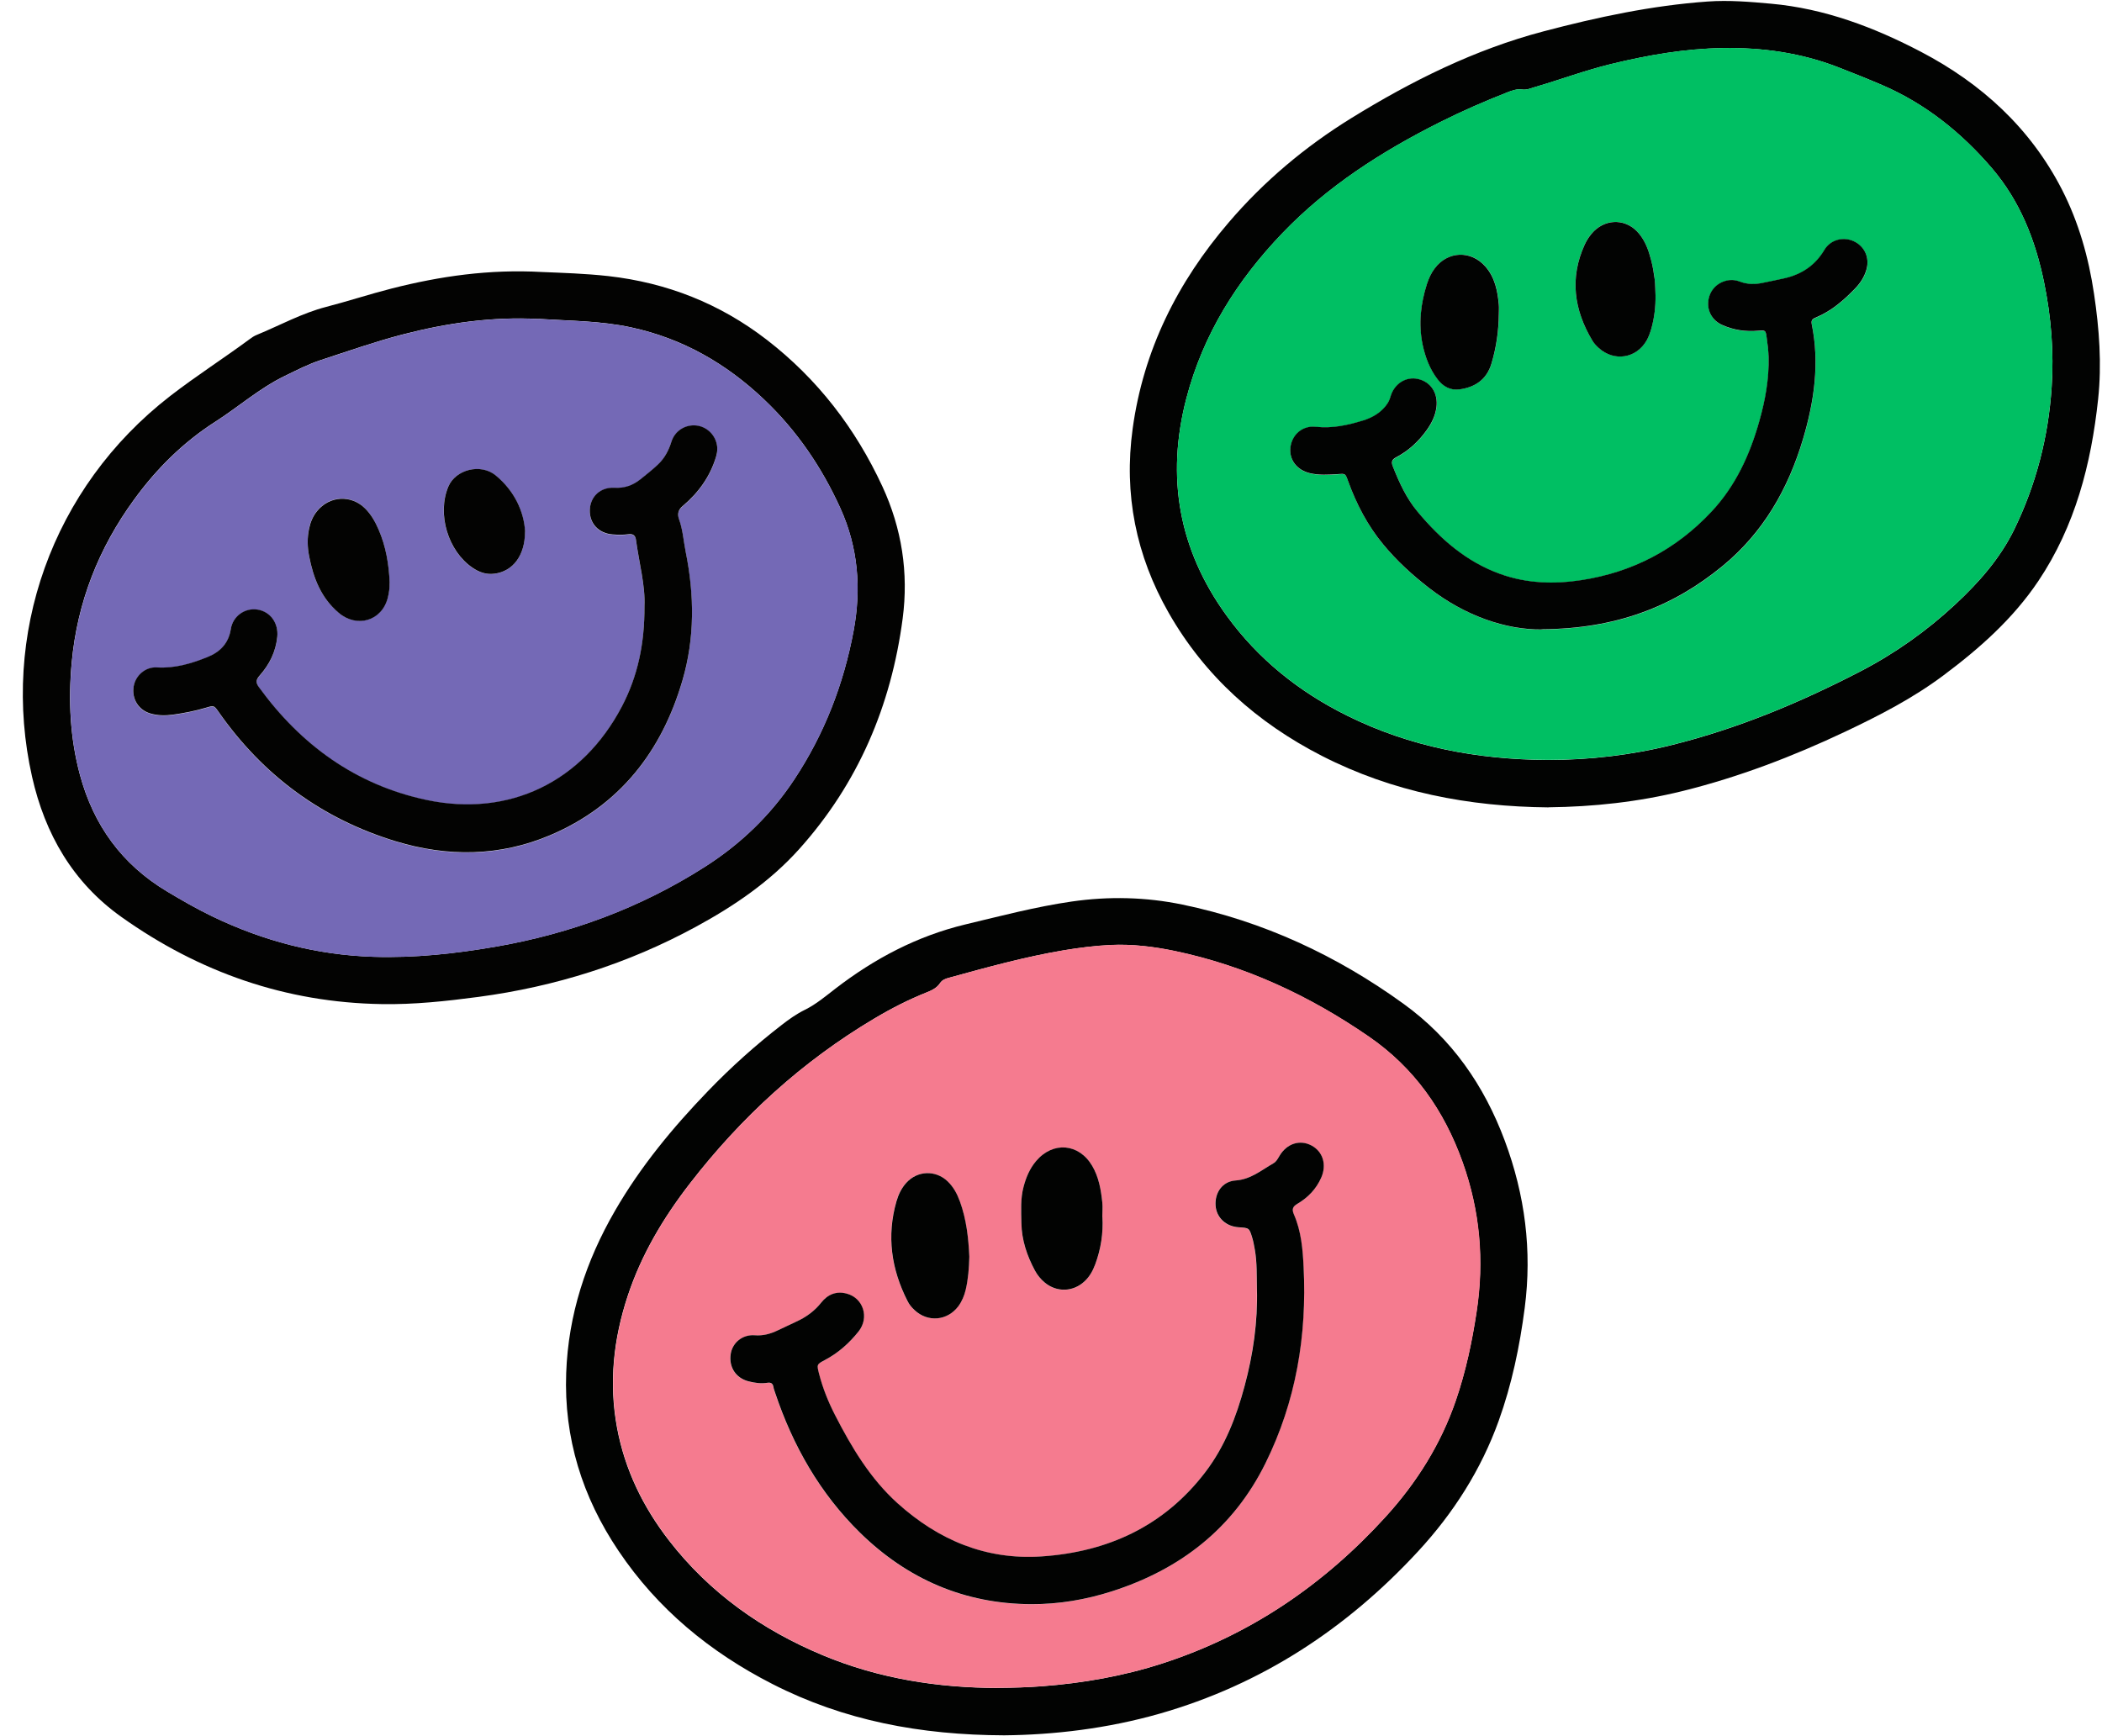
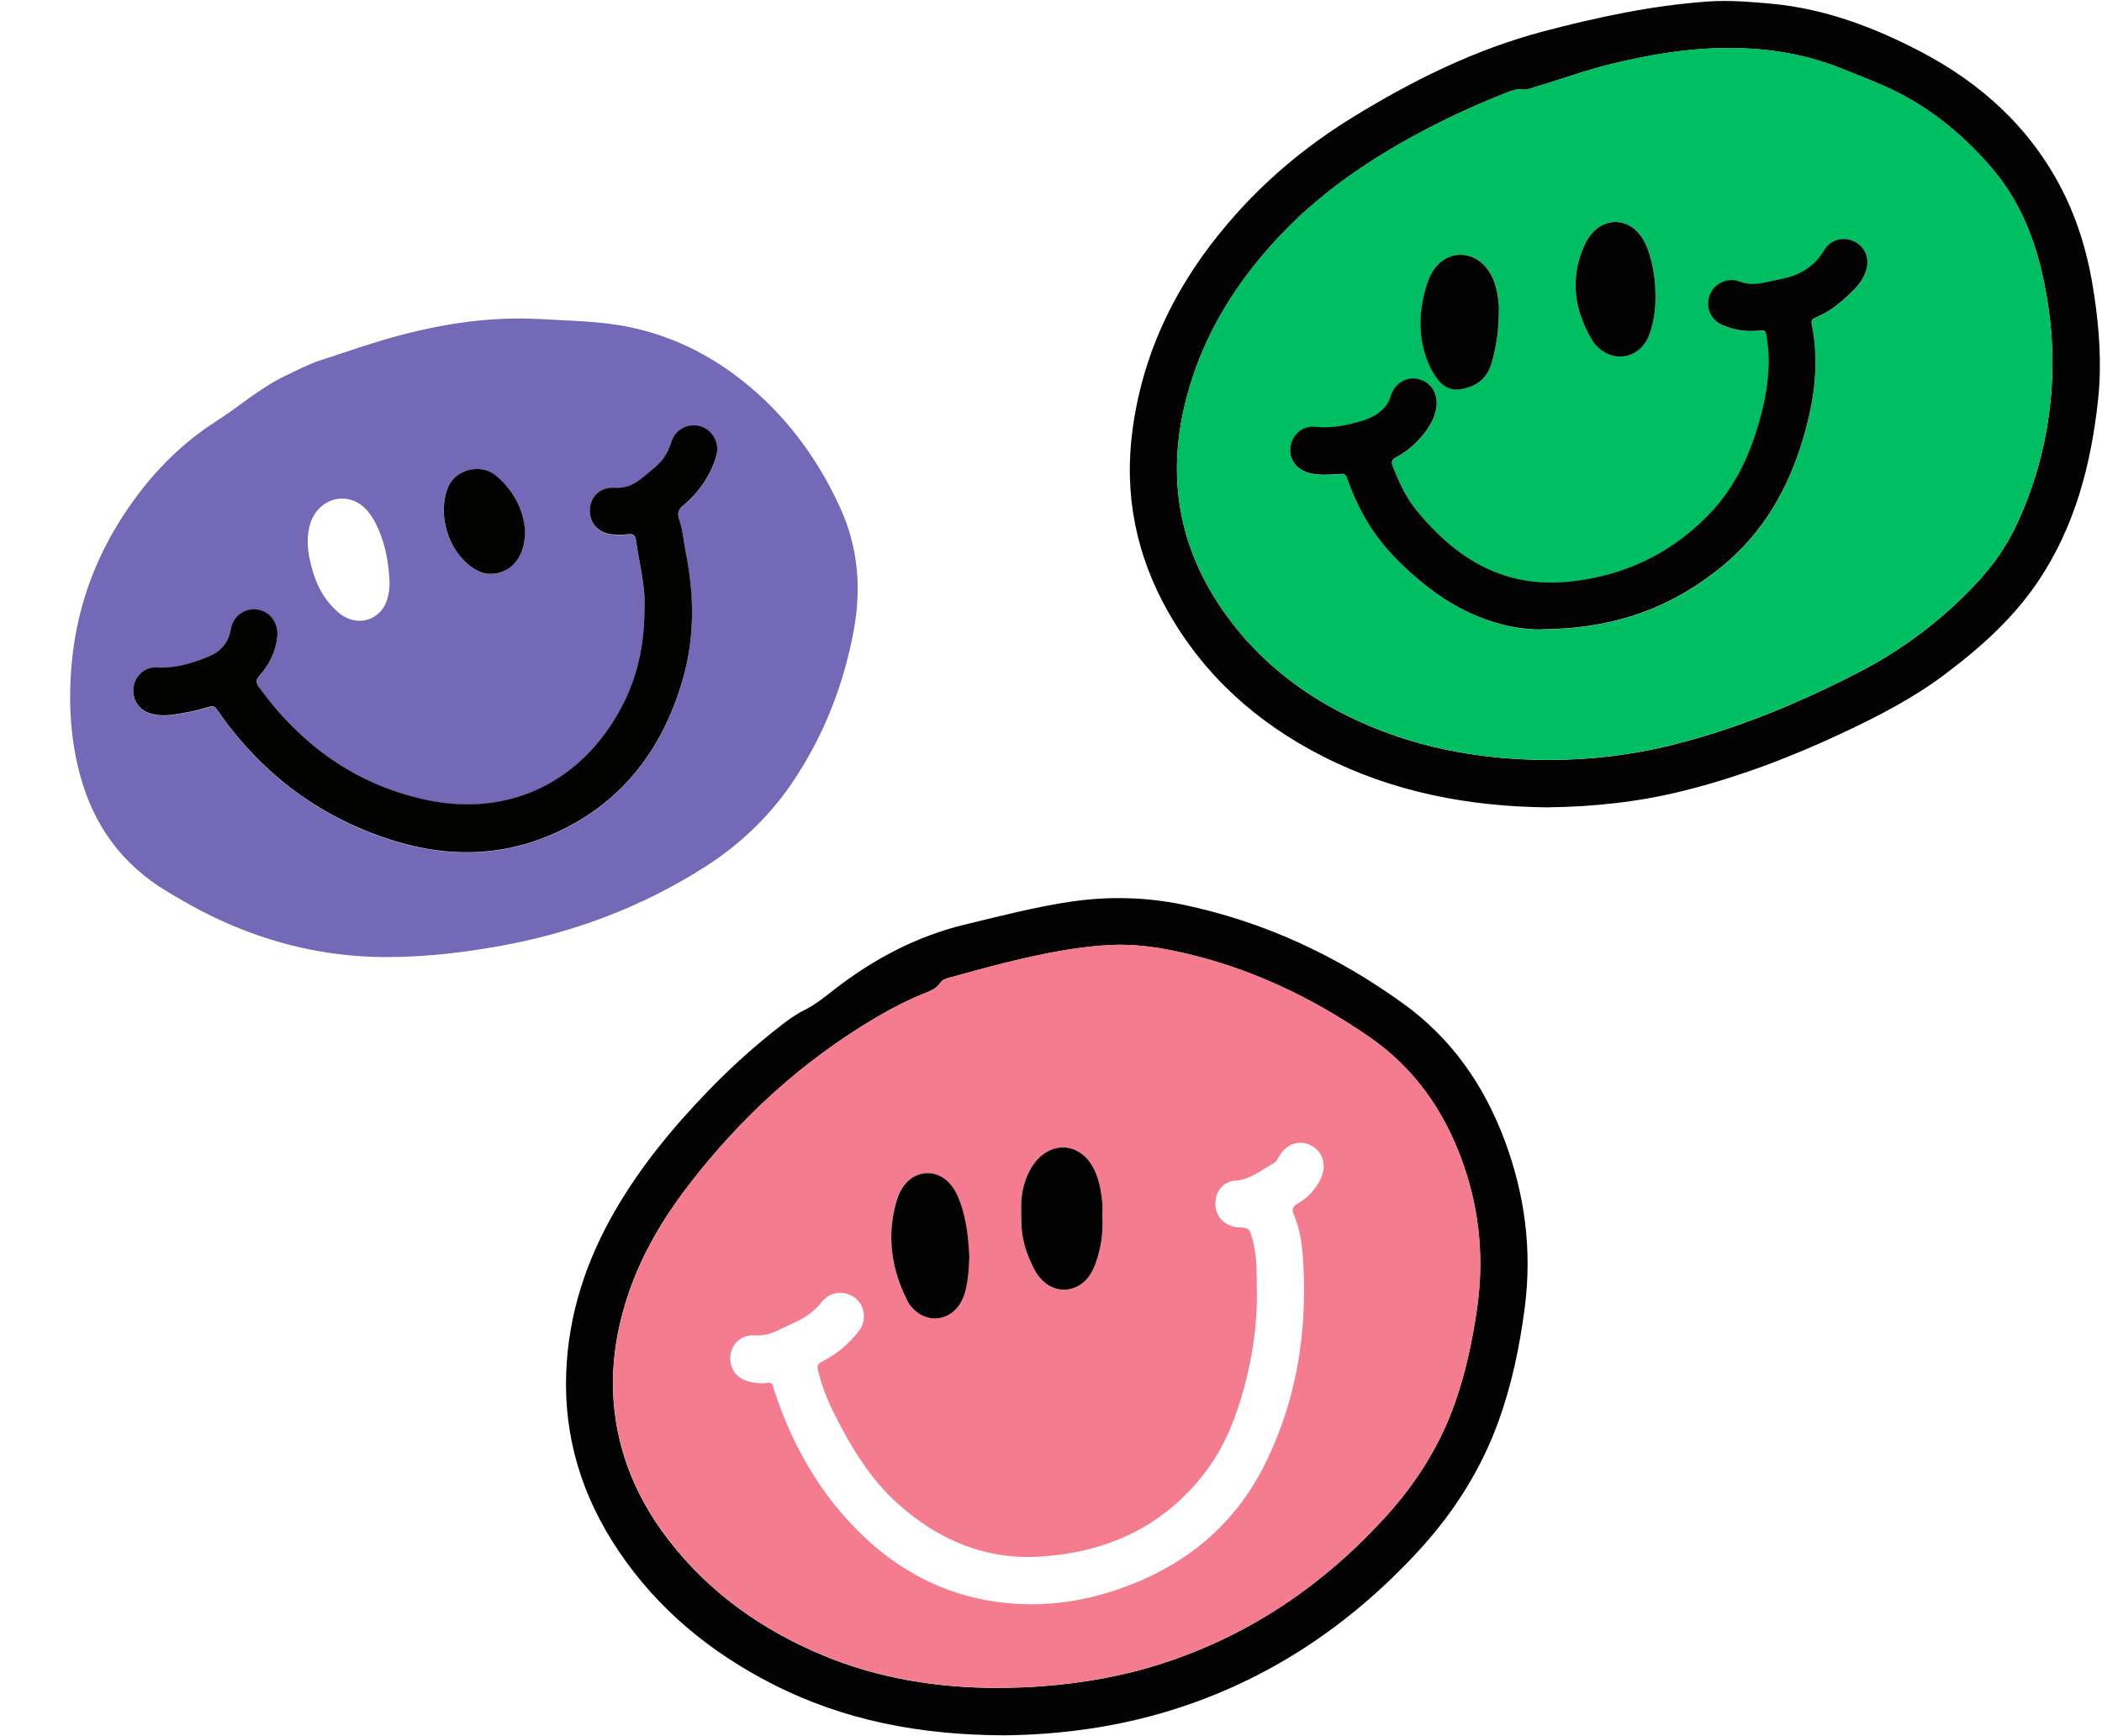
<svg xmlns="http://www.w3.org/2000/svg" fill="#000000" height="183" preserveAspectRatio="xMidYMid meet" version="1" viewBox="-2.4 -0.1 221.6 183.0" width="221.6" zoomAndPan="magnify">
  <g>
    <g>
      <g>
        <g id="change1_1">
          <path d="M103.47,182.87c-8.85-.03-16.91-1.56-24.44-5.41-6.56-3.35-12.1-7.9-16.23-14.05-3.81-5.66-5.76-11.89-5.51-18.74,.22-6.14,2.08-11.81,5.14-17.1,2.69-4.66,6.09-8.77,9.81-12.63,2.42-2.51,5.01-4.84,7.77-6.97,.77-.6,1.56-1.16,2.45-1.6,1.18-.58,2.2-1.45,3.24-2.25,4.11-3.16,8.6-5.53,13.68-6.75,3.71-.89,7.4-1.86,11.18-2.41,3.93-.57,7.83-.48,11.7,.32,8.53,1.77,16.25,5.36,23.29,10.45,5.1,3.68,8.51,8.6,10.69,14.45,2.13,5.72,2.89,11.57,2.1,17.63-.53,4.07-1.36,8.06-2.75,11.92-1.86,5.16-4.77,9.71-8.47,13.72-7.54,8.17-16.53,14.07-27.28,17.14-5.5,1.57-11.12,2.23-16.37,2.28Zm-.6-5c1.52-.01,3.04-.06,4.56-.17,4.33-.33,8.58-1.07,12.71-2.41,9.26-3,17.03-8.31,23.54-15.47,3.26-3.58,5.81-7.64,7.39-12.25,1.05-3.04,1.71-6.18,2.19-9.36,.82-5.39,.36-10.63-1.48-15.78-1.95-5.45-5.09-9.95-9.91-13.25-6.25-4.3-13-7.45-20.45-9.01-2.22-.46-4.47-.74-6.75-.63-1.65,.08-3.3,.29-4.93,.56-4.1,.69-8.11,1.8-12.11,2.9-.35,.1-.7,.21-.93,.56-.33,.5-.85,.76-1.39,.97-1.92,.76-3.75,1.7-5.53,2.76-7.63,4.53-14.05,10.41-19.47,17.42-2.79,3.61-5.1,7.48-6.54,11.84-1.5,4.54-2,9.16-1.12,13.9,.82,4.41,2.73,8.33,5.46,11.86,4.29,5.54,9.81,9.44,16.23,12.12,5.92,2.47,12.13,3.44,18.51,3.45Z" fill="#020302" />
        </g>
        <g id="change1_2">
          <path d="M160.86,85.03c-8.43-.08-16.43-1.61-23.9-5.43-6.81-3.49-12.33-8.39-16.15-15.08-3.45-6.04-4.75-12.52-3.8-19.43,1.14-8.29,4.73-15.44,10.13-21.74,3.72-4.35,8.06-7.99,12.93-11,6.35-3.92,13-7.23,20.24-9.14,5.68-1.5,11.43-2.73,17.32-3.15,2.24-.16,4.46,.03,6.68,.23,5.66,.51,10.87,2.49,15.82,5.08,6.36,3.33,11.52,8.03,14.85,14.52,1.77,3.46,2.81,7.16,3.38,10.99,.55,3.69,.83,7.4,.43,11.12-.73,6.83-2.42,13.37-6.3,19.16-2.67,3.98-6.21,7.12-10.03,9.97-3.21,2.4-6.75,4.22-10.36,5.93-5.5,2.6-11.17,4.77-17.09,6.24-4.68,1.16-9.45,1.67-14.16,1.72Zm-.1-5c4.45,0,8.84-.51,13.15-1.59,6.92-1.73,13.44-4.45,19.76-7.72,3.69-1.91,7.04-4.28,10.08-7.11,2.47-2.3,4.68-4.8,6.18-7.85,2.31-4.73,3.61-9.75,3.96-15,.25-3.73-.05-7.44-.8-11.1-.91-4.43-2.53-8.56-5.51-12.04-3.21-3.74-6.98-6.77-11.54-8.74-1.55-.67-3.12-1.29-4.69-1.9-3.9-1.51-7.99-2.08-12.13-2.01-3.96,.06-7.87,.74-11.72,1.67-2.72,.66-5.35,1.64-8.04,2.43-.45,.13-.9,.34-1.38,.27-.56-.08-1.06,.1-1.57,.3-2.42,.95-4.8,1.99-7.13,3.16-6.11,3.07-11.81,6.71-16.58,11.68-4.79,4.99-8.37,10.68-10.13,17.43-2.16,8.29-.81,15.94,4.24,22.9,3.33,4.59,7.62,8.02,12.67,10.53,6.67,3.32,13.78,4.65,21.18,4.69Z" fill="#020302" />
        </g>
        <g id="change2_1">
-           <path d="M54.73,28.58c2.14,.09,4.57,.16,7,.43,6.19,.7,11.76,2.9,16.7,6.71,5.36,4.14,9.36,9.35,12.19,15.46,2.05,4.43,2.78,9.11,2.14,13.95-1.21,9.18-4.69,17.37-10.91,24.3-3.09,3.44-6.86,6-10.89,8.19-7.17,3.9-14.82,6.31-22.91,7.39-3.39,.45-6.78,.82-10.21,.76-10.11-.16-19.23-3.35-27.43-9.18-5.13-3.64-8.07-8.76-9.43-14.79-3.35-14.87,2.04-30.46,14.58-40.16,2.7-2.09,5.58-3.93,8.33-5.96,.24-.18,.5-.36,.78-.47,2.43-1,4.76-2.29,7.31-2.95,2.32-.6,4.59-1.35,6.91-1.94,5.11-1.3,10.27-2.05,15.85-1.74Zm-.35,4.95c-4.88-.26-9.64,.42-14.35,1.64-2.91,.76-5.75,1.76-8.6,2.69-1.32,.43-2.55,1.07-3.79,1.67-2.67,1.29-4.88,3.26-7.35,4.84-3.35,2.14-6.18,4.94-8.53,8.17-3.75,5.13-6.01,10.84-6.6,17.2-.37,4.01-.18,7.97,.87,11.87,1.43,5.3,4.42,9.43,9.16,12.27,1.57,.94,3.15,1.85,4.79,2.64,5.37,2.59,11.01,4.07,16.98,4.26,4.35,.14,8.64-.33,12.91-1.07,7.88-1.37,15.24-4.09,22.01-8.4,3.79-2.41,6.96-5.46,9.44-9.21,3.18-4.8,5.22-10.07,6.27-15.71,.82-4.42,.48-8.77-1.4-12.91-1.96-4.32-4.59-8.19-8.05-11.47-3.98-3.78-8.58-6.42-13.99-7.59-3.23-.7-6.51-.69-9.78-.9Z" fill="#030302" />
-         </g>
+           </g>
        <g id="change3_1">
          <path d="M102.87,177.87c-6.38-.01-12.59-.98-18.51-3.45-6.42-2.68-11.95-6.58-16.23-12.12-2.73-3.53-4.64-7.45-5.46-11.86-.88-4.73-.38-9.35,1.12-13.9,1.44-4.36,3.75-8.23,6.54-11.84,5.42-7.01,11.84-12.89,19.47-17.42,1.77-1.05,3.61-1.99,5.53-2.76,.54-.22,1.06-.47,1.39-.97,.23-.35,.58-.47,.93-.56,4-1.1,8.01-2.21,12.11-2.9,1.64-.27,3.28-.48,4.93-.56,2.27-.1,4.53,.17,6.75,.63,7.45,1.56,14.2,4.71,20.45,9.01,4.81,3.31,7.96,7.81,9.91,13.25,1.84,5.14,2.3,10.39,1.48,15.78-.48,3.18-1.15,6.31-2.19,9.36-1.58,4.61-4.14,8.67-7.39,12.25-6.51,7.16-14.28,12.47-23.54,15.47-4.13,1.34-8.38,2.08-12.71,2.41-1.52,.12-3.04,.16-4.56,.17Zm27.23-42.05c.08,3.48-.41,6.88-1.3,10.23-.87,3.25-2.08,6.38-4.14,9.08-4.34,5.69-10.27,8.42-17.28,8.89-5.85,.39-10.86-1.73-15.17-5.61-2.89-2.6-4.85-5.88-6.59-9.3-.71-1.39-1.29-2.83-1.68-4.34-.25-.99-.26-1,.63-1.47,1.4-.74,2.56-1.77,3.53-3,1.16-1.45,.51-3.52-1.24-3.99-1.09-.29-2.01,.08-2.7,.95-.71,.9-1.61,1.53-2.64,2.01-.64,.3-1.29,.6-1.93,.91-.77,.37-1.55,.58-2.44,.52-1.3-.1-2.35,.8-2.53,2-.2,1.36,.54,2.5,1.86,2.85,.66,.17,1.33,.26,2.01,.16,.37-.06,.58,.07,.64,.45,.03,.2,.11,.39,.17,.58,1.87,5.6,4.74,10.64,8.96,14.78,4.98,4.89,11.02,7.51,18.06,7.53,2.88,.01,5.72-.47,8.48-1.35,7.22-2.31,12.81-6.64,16.2-13.51,3.21-6.51,4.37-13.45,4.02-20.68-.09-1.9-.26-3.79-1.02-5.55-.24-.55-.13-.83,.38-1.13,1.1-.65,1.96-1.54,2.49-2.73,.61-1.38,.2-2.76-1.02-3.41-1.22-.65-2.61-.21-3.37,1.09-.17,.29-.32,.6-.63,.78-1.28,.72-2.4,1.7-4.01,1.82-1.38,.1-2.2,1.28-2.1,2.64,.09,1.27,1.07,2.2,2.42,2.29,1.12,.07,1.13,.07,1.44,1.09,.13,.42,.21,.85,.28,1.28,.24,1.37,.19,2.76,.22,4.15Zm-16.29-7.6c0-.51,.04-1.02,0-1.52-.14-1.35-.37-2.68-1.07-3.87-1.39-2.37-4.12-2.6-5.91-.5-.67,.79-1.06,1.72-1.32,2.71-.34,1.26-.25,2.55-.23,3.83,.03,1.8,.58,3.45,1.43,5.01,.26,.48,.6,.9,1.02,1.25,1.27,1.07,3.03,1.01,4.23-.14,.52-.5,.86-1.12,1.11-1.79,.59-1.6,.85-3.26,.75-4.97Zm-14.03,4.18c-.09-1.93-.3-3.91-.99-5.81-.29-.8-.69-1.54-1.31-2.14-1.25-1.2-3.17-1.13-4.34,.16-.51,.56-.84,1.23-1.04,1.95-1.05,3.66-.55,7.15,1.16,10.51,.19,.37,.45,.68,.74,.96,1.4,1.32,3.46,1.14,4.62-.4,.39-.52,.63-1.12,.78-1.75,.26-1.12,.36-2.27,.38-3.48Z" fill="#f57b8f" />
        </g>
        <g id="change4_1">
          <path d="M160.76,80.02c-7.4-.04-14.51-1.37-21.18-4.69-5.05-2.51-9.34-5.94-12.67-10.53-5.05-6.96-6.4-14.61-4.24-22.9,1.76-6.75,5.34-12.43,10.13-17.43,4.77-4.97,10.47-8.61,16.58-11.68,2.32-1.17,4.71-2.21,7.13-3.16,.51-.2,1.01-.38,1.57-.3,.48,.07,.93-.14,1.38-.27,2.69-.79,5.32-1.77,8.04-2.43,3.85-.93,7.76-1.61,11.72-1.67,4.14-.07,8.23,.5,12.13,2.01,1.57,.61,3.14,1.24,4.69,1.9,4.56,1.97,8.33,5,11.54,8.74,2.98,3.48,4.6,7.61,5.51,12.04,.75,3.66,1.06,7.37,.8,11.1-.35,5.25-1.65,10.27-3.96,15-1.49,3.05-3.71,5.55-6.18,7.85-3.04,2.83-6.39,5.2-10.08,7.11-6.32,3.27-12.85,5.99-19.76,7.72-4.32,1.08-8.7,1.59-13.15,1.59Zm-.62-13.75c7.86-.05,13.82-2.37,19.04-6.65,4.31-3.52,6.94-8.14,8.51-13.41,1.18-3.97,1.75-7.99,.92-12.11-.1-.48,.15-.58,.47-.72,1.62-.69,2.92-1.81,4.12-3.06,.55-.57,.97-1.22,1.18-1.99,.34-1.25-.21-2.44-1.33-2.97-1.12-.52-2.48-.17-3.11,.91-.97,1.65-2.41,2.59-4.24,3-.76,.17-1.52,.31-2.28,.48-.81,.17-1.61,.16-2.39-.14-.53-.2-1.05-.22-1.59-.05-1.02,.33-1.7,1.2-1.75,2.25-.05,.99,.49,1.92,1.45,2.36,1.22,.56,2.52,.73,3.86,.62,.71-.06,.74-.04,.85,.66,.1,.7,.19,1.41,.21,2.12,.07,2.32-.36,4.58-.99,6.8-1,3.53-2.5,6.8-5.03,9.5-3.73,3.99-8.34,6.38-13.73,7.22-2.88,.44-5.74,.35-8.51-.64-3.58-1.28-6.33-3.69-8.73-6.56-1.18-1.42-1.94-3.08-2.62-4.78-.22-.55-.05-.76,.41-1.01,1.27-.68,2.31-1.65,3.15-2.82,.52-.72,.91-1.5,1.03-2.4,.2-1.48-.57-2.69-1.93-3-1.26-.29-2.53,.49-2.92,1.89-.15,.52-.42,.91-.78,1.27-.58,.6-1.3,.97-2.09,1.21-1.62,.5-3.25,.86-4.98,.67-1.41-.15-2.53,.82-2.69,2.18-.16,1.3,.67,2.38,2.05,2.71,.97,.23,1.95,.18,2.93,.1,.81-.06,.81-.08,1.1,.73,.88,2.43,2.06,4.7,3.72,6.7,1.43,1.73,3.08,3.23,4.85,4.6,3.8,2.93,8.1,4.39,11.85,4.35Zm11.99-35.23c-.03-.57-.02-1.15-.09-1.72-.08-.67-.2-1.34-.37-1.99-.26-1.02-.61-2-1.3-2.83-1.26-1.51-3.32-1.61-4.73-.24-.42,.41-.73,.88-.97,1.41-1.61,3.52-1.15,6.89,.8,10.13,.17,.28,.41,.54,.66,.77,1.63,1.49,4.01,1.12,5.08-.81,.21-.38,.37-.8,.48-1.22,.32-1.14,.46-2.32,.44-3.51Zm-16.51,1.99c0-.34,.03-.68,0-1.01-.13-1.46-.41-2.88-1.42-4.03-1.51-1.73-3.96-1.63-5.34,.2-.37,.49-.63,1.04-.81,1.62-.67,2.09-.91,4.22-.47,6.39,.27,1.33,.75,2.6,1.59,3.69,.57,.75,1.34,1.18,2.28,1.06,1.67-.22,2.89-1.03,3.4-2.74,.51-1.7,.75-3.42,.77-5.19Z" fill="#00bf63" />
        </g>
        <g id="change5_1">
          <path d="M54.38,33.53c3.27,.21,6.55,.2,9.78,.9,5.4,1.17,10,3.81,13.99,7.59,3.46,3.28,6.08,7.15,8.05,11.47,1.88,4.14,2.22,8.48,1.4,12.91-1.05,5.64-3.09,10.91-6.27,15.71-2.48,3.75-5.65,6.8-9.44,9.21-6.76,4.31-14.13,7.03-22.01,8.4-4.27,.74-8.57,1.2-12.91,1.07-5.97-.19-11.61-1.67-16.98-4.26-1.65-.79-3.22-1.7-4.79-2.64-4.74-2.84-7.73-6.97-9.16-12.27-1.05-3.9-1.24-7.86-.87-11.87,.59-6.36,2.85-12.06,6.6-17.2,2.36-3.23,5.18-6.03,8.53-8.17,2.47-1.58,4.68-3.55,7.35-4.84,1.25-.6,2.47-1.24,3.79-1.67,2.86-.93,5.69-1.93,8.6-2.69,4.71-1.22,9.47-1.9,14.35-1.64Zm11.16,30.33c.02,3.93-.69,7.36-2.39,10.58-4.17,7.93-11.84,11.69-20.61,9.83-7.44-1.58-13.22-5.79-17.66-11.91-.35-.49-.28-.78,.09-1.2,1.03-1.16,1.7-2.51,1.86-4.08,.15-1.45-.73-2.67-2.1-2.88-1.3-.2-2.59,.69-2.8,2.07-.23,1.52-1.17,2.42-2.48,2.95-1.7,.68-3.44,1.19-5.32,1.08-1.21-.08-2.25,.86-2.44,2.01-.21,1.31,.49,2.46,1.74,2.84,.79,.24,1.6,.24,2.41,.13,1.17-.16,2.33-.39,3.47-.73,.88-.26,.87-.24,1.36,.47,4.66,6.67,10.87,11.24,18.64,13.61,5.47,1.67,10.99,1.61,16.29-.64,7.3-3.1,11.75-8.81,13.94-16.3,1.31-4.46,1.26-9.01,.35-13.56-.23-1.16-.3-2.35-.71-3.47q-.29-.8,.38-1.37c1.67-1.4,2.91-3.1,3.53-5.21,.15-.5,.18-1,.03-1.5-.32-1.05-1.26-1.77-2.33-1.8-1.07-.02-2.05,.63-2.4,1.7-.3,.92-.72,1.76-1.42,2.42-.59,.55-1.23,1.06-1.86,1.57-.79,.63-1.66,.95-2.72,.89-1.5-.09-2.57,.94-2.61,2.35-.04,1.43,.93,2.47,2.43,2.57,.54,.04,1.09,.05,1.62-.02,.53-.07,.76,.13,.82,.61,.33,2.44,1,4.84,.89,7.02Zm-26.87-2.53c-.08-1.94-.39-3.83-1.17-5.62-.35-.81-.78-1.58-1.41-2.21-1.48-1.48-3.77-1.35-5.08,.28-.43,.54-.69,1.15-.83,1.82-.2,.98-.18,1.95,0,2.92,.44,2.3,1.25,4.39,3.11,5.97,1.92,1.63,4.55,.87,5.18-1.57,.13-.52,.22-1.06,.19-1.61Zm14.28-5.38c-.13-2.14-1.12-4.29-3.11-5.92-1.58-1.29-4.23-.62-4.99,1.2-1.2,2.89-.03,6.78,2.57,8.55,.69,.47,1.44,.72,2.29,.62,1.92-.24,3.24-1.86,3.23-4.44Z" fill="#7469b6" />
        </g>
        <g id="change1_3">
-           <path d="M130.11,135.82c-.03-1.38,.02-2.78-.22-4.15-.08-.43-.15-.87-.28-1.28-.31-1.02-.32-1.02-1.44-1.09-1.34-.09-2.33-1.02-2.42-2.29-.09-1.36,.72-2.54,2.1-2.64,1.61-.11,2.73-1.09,4.01-1.82,.3-.17,.45-.48,.63-.78,.77-1.3,2.15-1.74,3.37-1.09,1.22,.65,1.63,2.04,1.02,3.41-.53,1.19-1.39,2.08-2.49,2.73-.51,.3-.62,.58-.38,1.13,.77,1.77,.93,3.65,1.02,5.55,.36,7.22-.8,14.17-4.02,20.68-3.39,6.87-8.98,11.2-16.2,13.51-2.75,.88-5.59,1.36-8.48,1.35-7.04-.02-13.07-2.64-18.06-7.53-4.22-4.14-7.09-9.18-8.96-14.78-.06-.19-.14-.38-.17-.58-.06-.38-.27-.51-.64-.45-.68,.11-1.35,.01-2.01-.16-1.32-.35-2.06-1.49-1.86-2.85,.17-1.2,1.23-2.1,2.53-2,.89,.07,1.67-.15,2.44-.52,.64-.31,1.28-.61,1.93-.91,1.03-.47,1.93-1.11,2.64-2.01,.69-.87,1.6-1.25,2.7-.95,1.75,.47,2.4,2.53,1.24,3.99-.98,1.23-2.13,2.26-3.53,3-.89,.47-.88,.48-.63,1.47,.39,1.51,.97,2.96,1.68,4.34,1.75,3.42,3.71,6.7,6.59,9.3,4.31,3.88,9.31,6,15.17,5.61,7.01-.47,12.94-3.2,17.28-8.89,2.06-2.7,3.27-5.83,4.14-9.08,.9-3.35,1.39-6.75,1.3-10.23Z" fill="#020302" />
-         </g>
+           </g>
        <g id="change1_4">
          <path d="M113.82,128.22c.1,1.71-.16,3.36-.75,4.97-.25,.67-.58,1.29-1.11,1.79-1.2,1.15-2.96,1.21-4.23,.14-.42-.35-.76-.77-1.02-1.25-.84-1.56-1.4-3.21-1.43-5.01-.02-1.28-.11-2.57,.23-3.83,.26-.99,.65-1.92,1.32-2.71,1.78-2.1,4.51-1.87,5.91,.5,.7,1.19,.93,2.52,1.07,3.87,.05,.5,0,1.01,0,1.52Z" fill="#020302" />
        </g>
        <g id="change1_5">
          <path d="M99.79,132.4c-.03,1.22-.12,2.36-.38,3.48-.15,.63-.39,1.22-.78,1.75-1.16,1.54-3.22,1.72-4.62,.4-.3-.28-.56-.59-.74-.96-1.71-3.36-2.21-6.85-1.16-10.51,.21-.72,.53-1.39,1.04-1.95,1.17-1.29,3.08-1.36,4.34-.16,.63,.6,1.02,1.34,1.31,2.14,.69,1.9,.9,3.87,.99,5.81Z" fill="#020302" />
        </g>
        <g id="change1_6">
          <path d="M160.14,66.27c-3.75,.04-8.05-1.41-11.85-4.35-1.77-1.37-3.42-2.87-4.85-4.6-1.66-2-2.84-4.27-3.72-6.7-.29-.81-.29-.79-1.1-.73-.98,.07-1.96,.13-2.93-.1-1.37-.33-2.2-1.41-2.05-2.71,.16-1.36,1.28-2.34,2.69-2.18,1.73,.19,3.36-.17,4.98-.67,.78-.24,1.5-.61,2.09-1.21,.36-.36,.63-.75,.78-1.27,.39-1.4,1.65-2.18,2.92-1.89,1.36,.31,2.13,1.52,1.93,3-.12,.9-.51,1.67-1.03,2.4-.84,1.17-1.87,2.14-3.15,2.82-.47,.25-.63,.46-.41,1.01,.68,1.71,1.43,3.36,2.62,4.78,2.4,2.87,5.15,5.28,8.73,6.56,2.77,.99,5.63,1.08,8.51,.64,5.4-.83,10-3.23,13.73-7.22,2.53-2.7,4.03-5.97,5.03-9.5,.63-2.22,1.05-4.48,.99-6.8-.02-.71-.11-1.42-.21-2.12-.1-.7-.14-.72-.85-.66-1.34,.12-2.63-.06-3.86-.62-.96-.44-1.51-1.36-1.45-2.36,.06-1.06,.73-1.93,1.75-2.25,.53-.17,1.06-.15,1.59,.05,.78,.3,1.58,.31,2.39,.14,.76-.16,1.52-.31,2.28-.48,1.83-.41,3.27-1.36,4.24-3,.64-1.08,1.99-1.43,3.11-.91,1.13,.53,1.68,1.72,1.33,2.97-.21,.76-.63,1.42-1.18,1.99-1.2,1.25-2.5,2.38-4.12,3.06-.32,.14-.57,.24-.47,.72,.84,4.12,.26,8.14-.92,12.11-1.57,5.27-4.2,9.88-8.51,13.41-5.22,4.28-11.19,6.6-19.04,6.65Z" fill="#020302" />
        </g>
        <g id="change1_7">
          <path d="M172.13,31.04c.02,1.19-.12,2.36-.44,3.51-.12,.42-.27,.84-.48,1.22-1.08,1.93-3.45,2.3-5.08,.81-.25-.23-.49-.48-.66-.77-1.94-3.24-2.41-6.61-.8-10.13,.24-.52,.56-1,.97-1.41,1.41-1.37,3.47-1.27,4.73,.24,.69,.82,1.04,1.81,1.3,2.83,.17,.65,.28,1.32,.37,1.99,.07,.57,.06,1.14,.09,1.72Z" fill="#020302" />
        </g>
        <g id="change1_8">
          <path d="M155.61,33.03c-.02,1.76-.26,3.49-.77,5.19-.51,1.71-1.74,2.52-3.4,2.74-.94,.12-1.71-.31-2.28-1.06-.84-1.09-1.31-2.36-1.59-3.69-.44-2.17-.2-4.3,.47-6.39,.19-.58,.44-1.13,.81-1.62,1.38-1.84,3.82-1.93,5.34-.2,1.01,1.15,1.29,2.57,1.42,4.03,.03,.34,0,.68,0,1.01Z" fill="#020302" />
        </g>
        <g id="change2_2">
          <path d="M65.54,63.86c.11-2.18-.56-4.58-.89-7.02-.06-.48-.3-.68-.82-.61-.53,.07-1.08,.06-1.62,.02-1.49-.1-2.47-1.15-2.43-2.57,.04-1.41,1.11-2.44,2.61-2.35,1.06,.06,1.93-.26,2.72-.89,.63-.51,1.27-1.01,1.86-1.57,.7-.66,1.13-1.49,1.42-2.42,.35-1.07,1.33-1.72,2.4-1.7,1.07,.02,2.02,.75,2.33,1.8,.15,.5,.12,.99-.03,1.5-.63,2.11-1.86,3.81-3.53,5.21q-.67,.56-.38,1.37c.41,1.12,.48,2.31,.71,3.47,.92,4.55,.96,9.1-.35,13.56-2.19,7.49-6.64,13.2-13.94,16.3-5.3,2.25-10.81,2.31-16.29,.64-7.77-2.37-13.98-6.95-18.64-13.61-.5-.71-.49-.73-1.36-.47-1.14,.34-2.3,.57-3.47,.73-.81,.11-1.62,.11-2.41-.13-1.24-.38-1.95-1.53-1.74-2.84,.19-1.15,1.23-2.08,2.44-2.01,1.88,.12,3.62-.4,5.32-1.08,1.31-.52,2.24-1.42,2.48-2.95,.21-1.38,1.5-2.27,2.8-2.07,1.37,.21,2.25,1.43,2.1,2.88-.16,1.58-.83,2.92-1.86,4.08-.37,.42-.44,.72-.09,1.2,4.44,6.12,10.22,10.32,17.66,11.91,8.76,1.86,16.44-1.9,20.61-9.83,1.69-3.22,2.41-6.65,2.39-10.58Z" fill="#030302" />
        </g>
        <g id="change2_3">
-           <path d="M38.67,61.33c.02,.55-.06,1.09-.19,1.61-.63,2.44-3.26,3.2-5.18,1.57-1.86-1.58-2.67-3.68-3.11-5.97-.19-.97-.21-1.94,0-2.92,.14-.67,.4-1.29,.83-1.82,1.31-1.63,3.6-1.76,5.08-.28,.63,.63,1.06,1.4,1.41,2.21,.78,1.79,1.09,3.68,1.17,5.62Z" fill="#030302" />
-         </g>
+           </g>
        <g id="change2_4">
          <path d="M52.95,55.95c0,2.57-1.31,4.2-3.23,4.44-.85,.11-1.6-.15-2.29-.62-2.6-1.76-3.77-5.66-2.57-8.55,.76-1.82,3.41-2.49,4.99-1.2,1.98,1.63,2.98,3.79,3.11,5.92Z" fill="#030302" />
        </g>
      </g>
    </g>
  </g>
</svg>